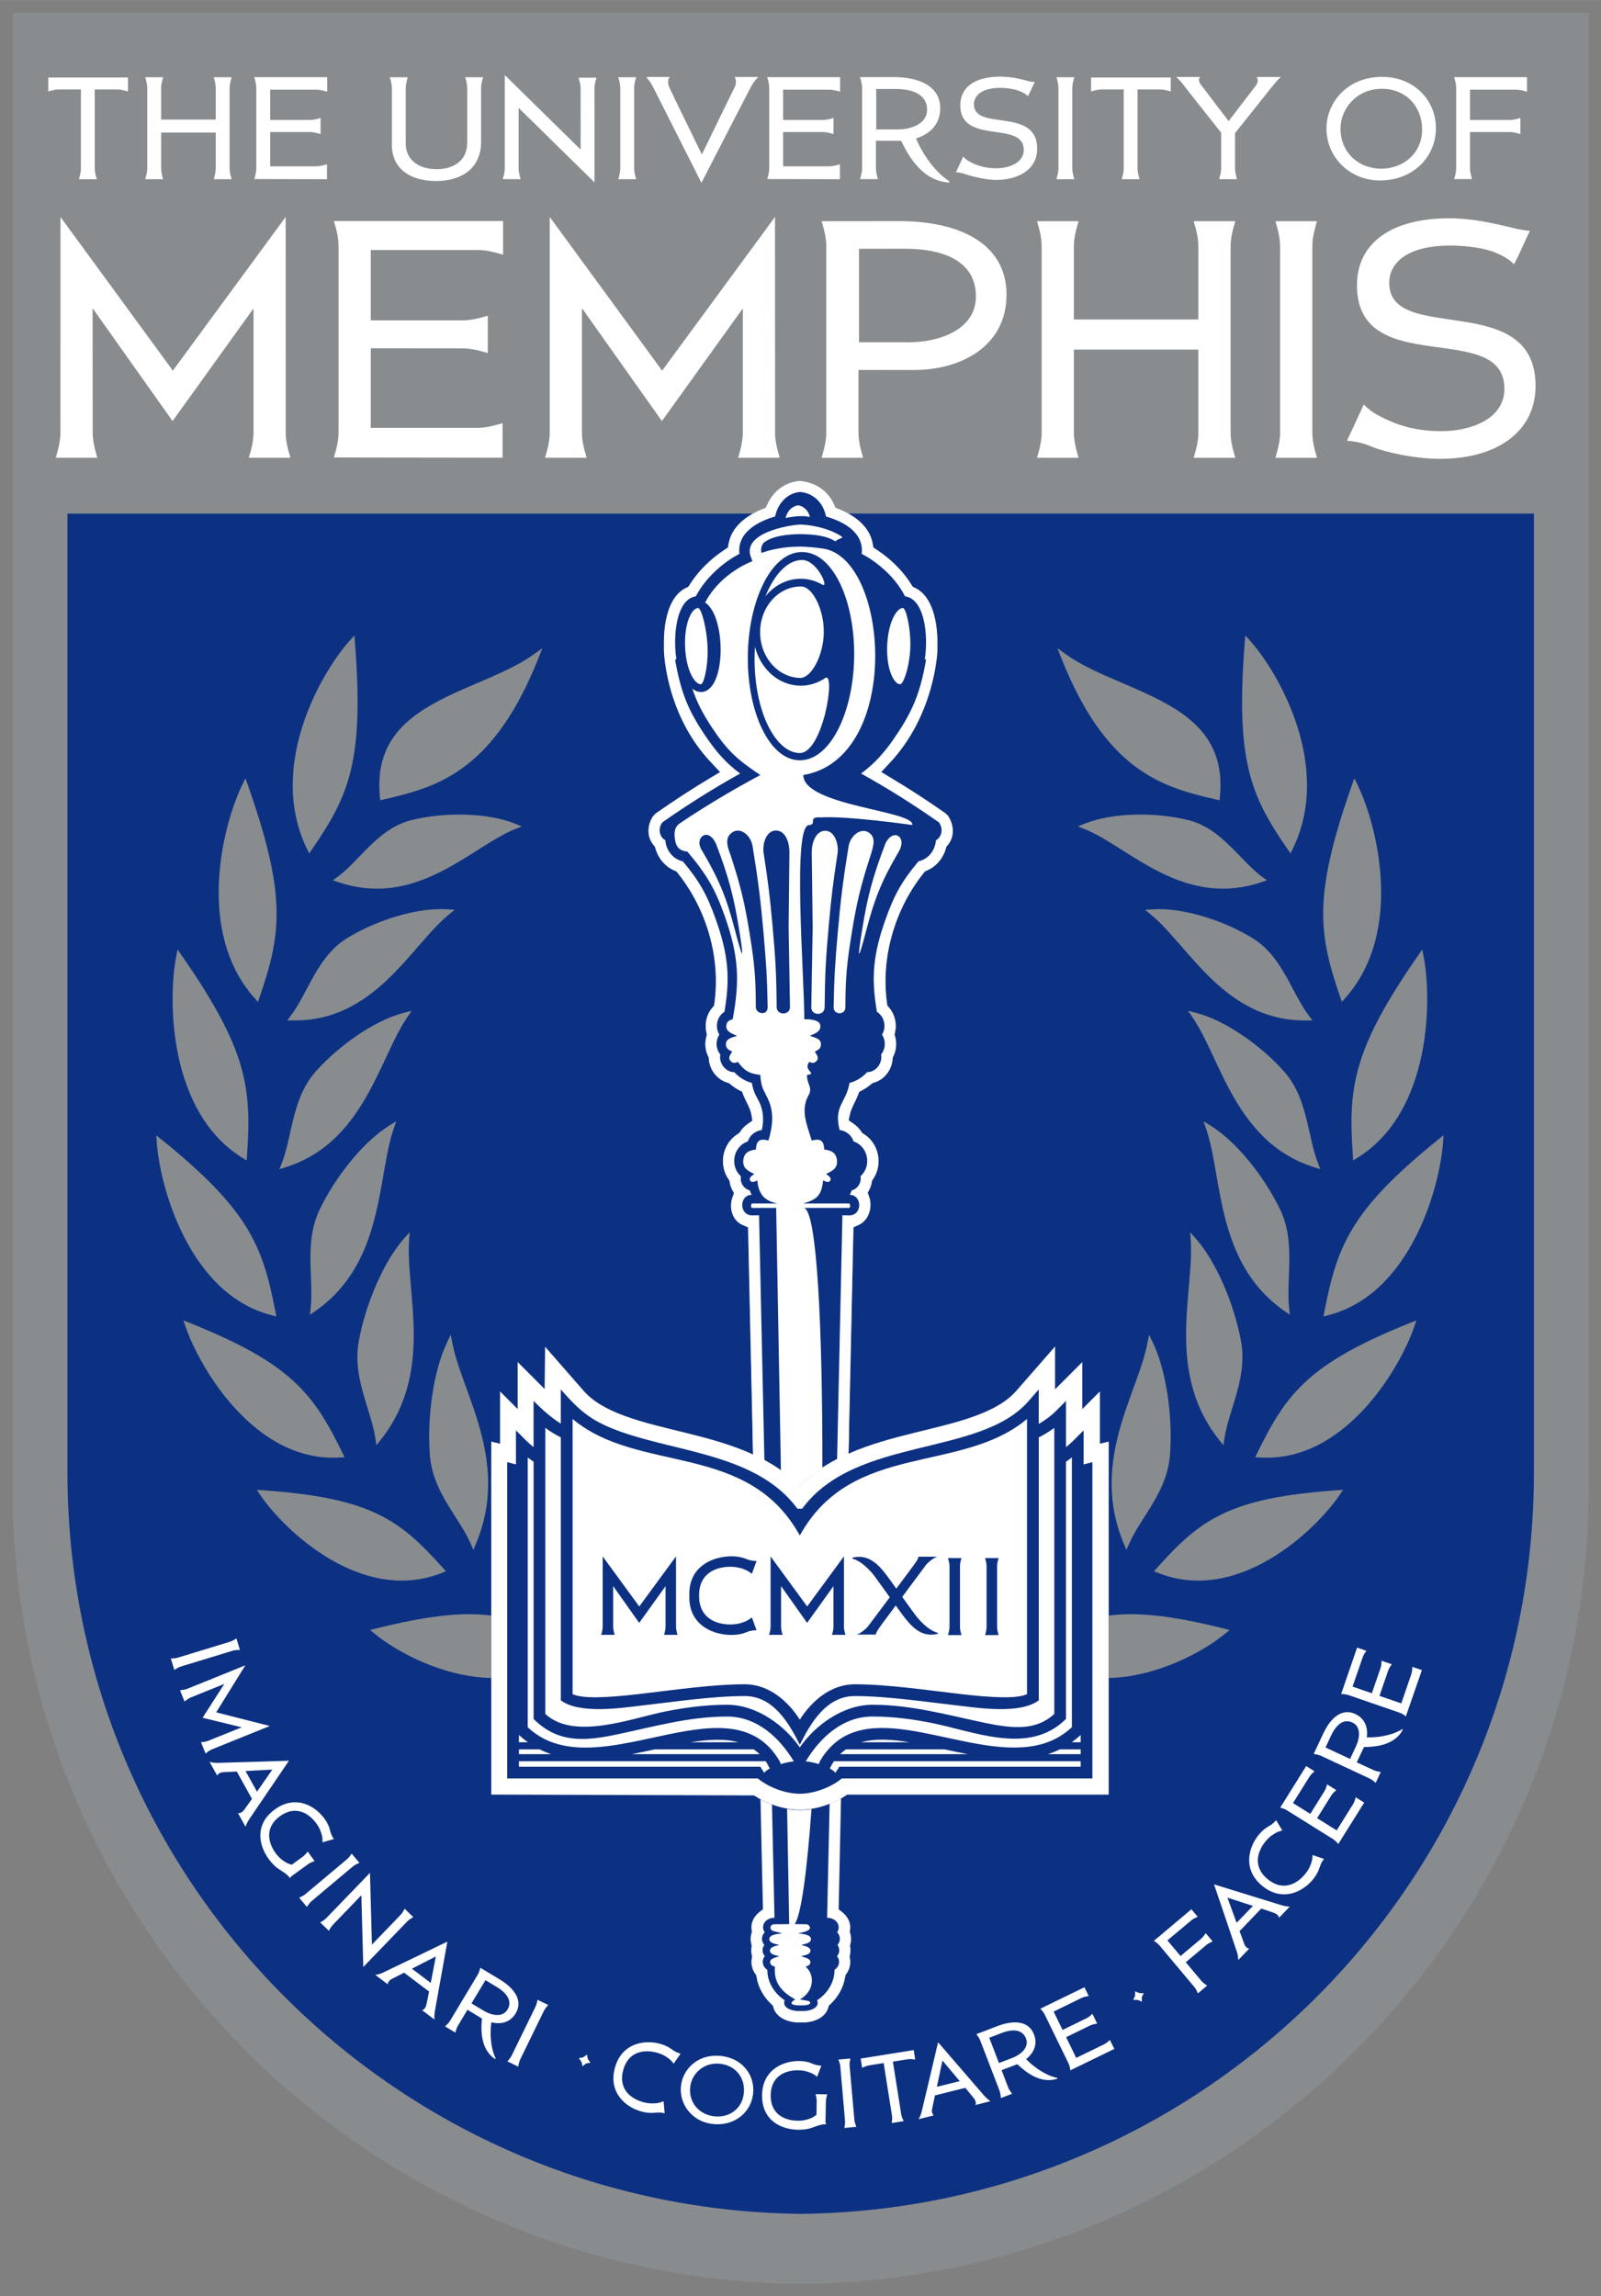
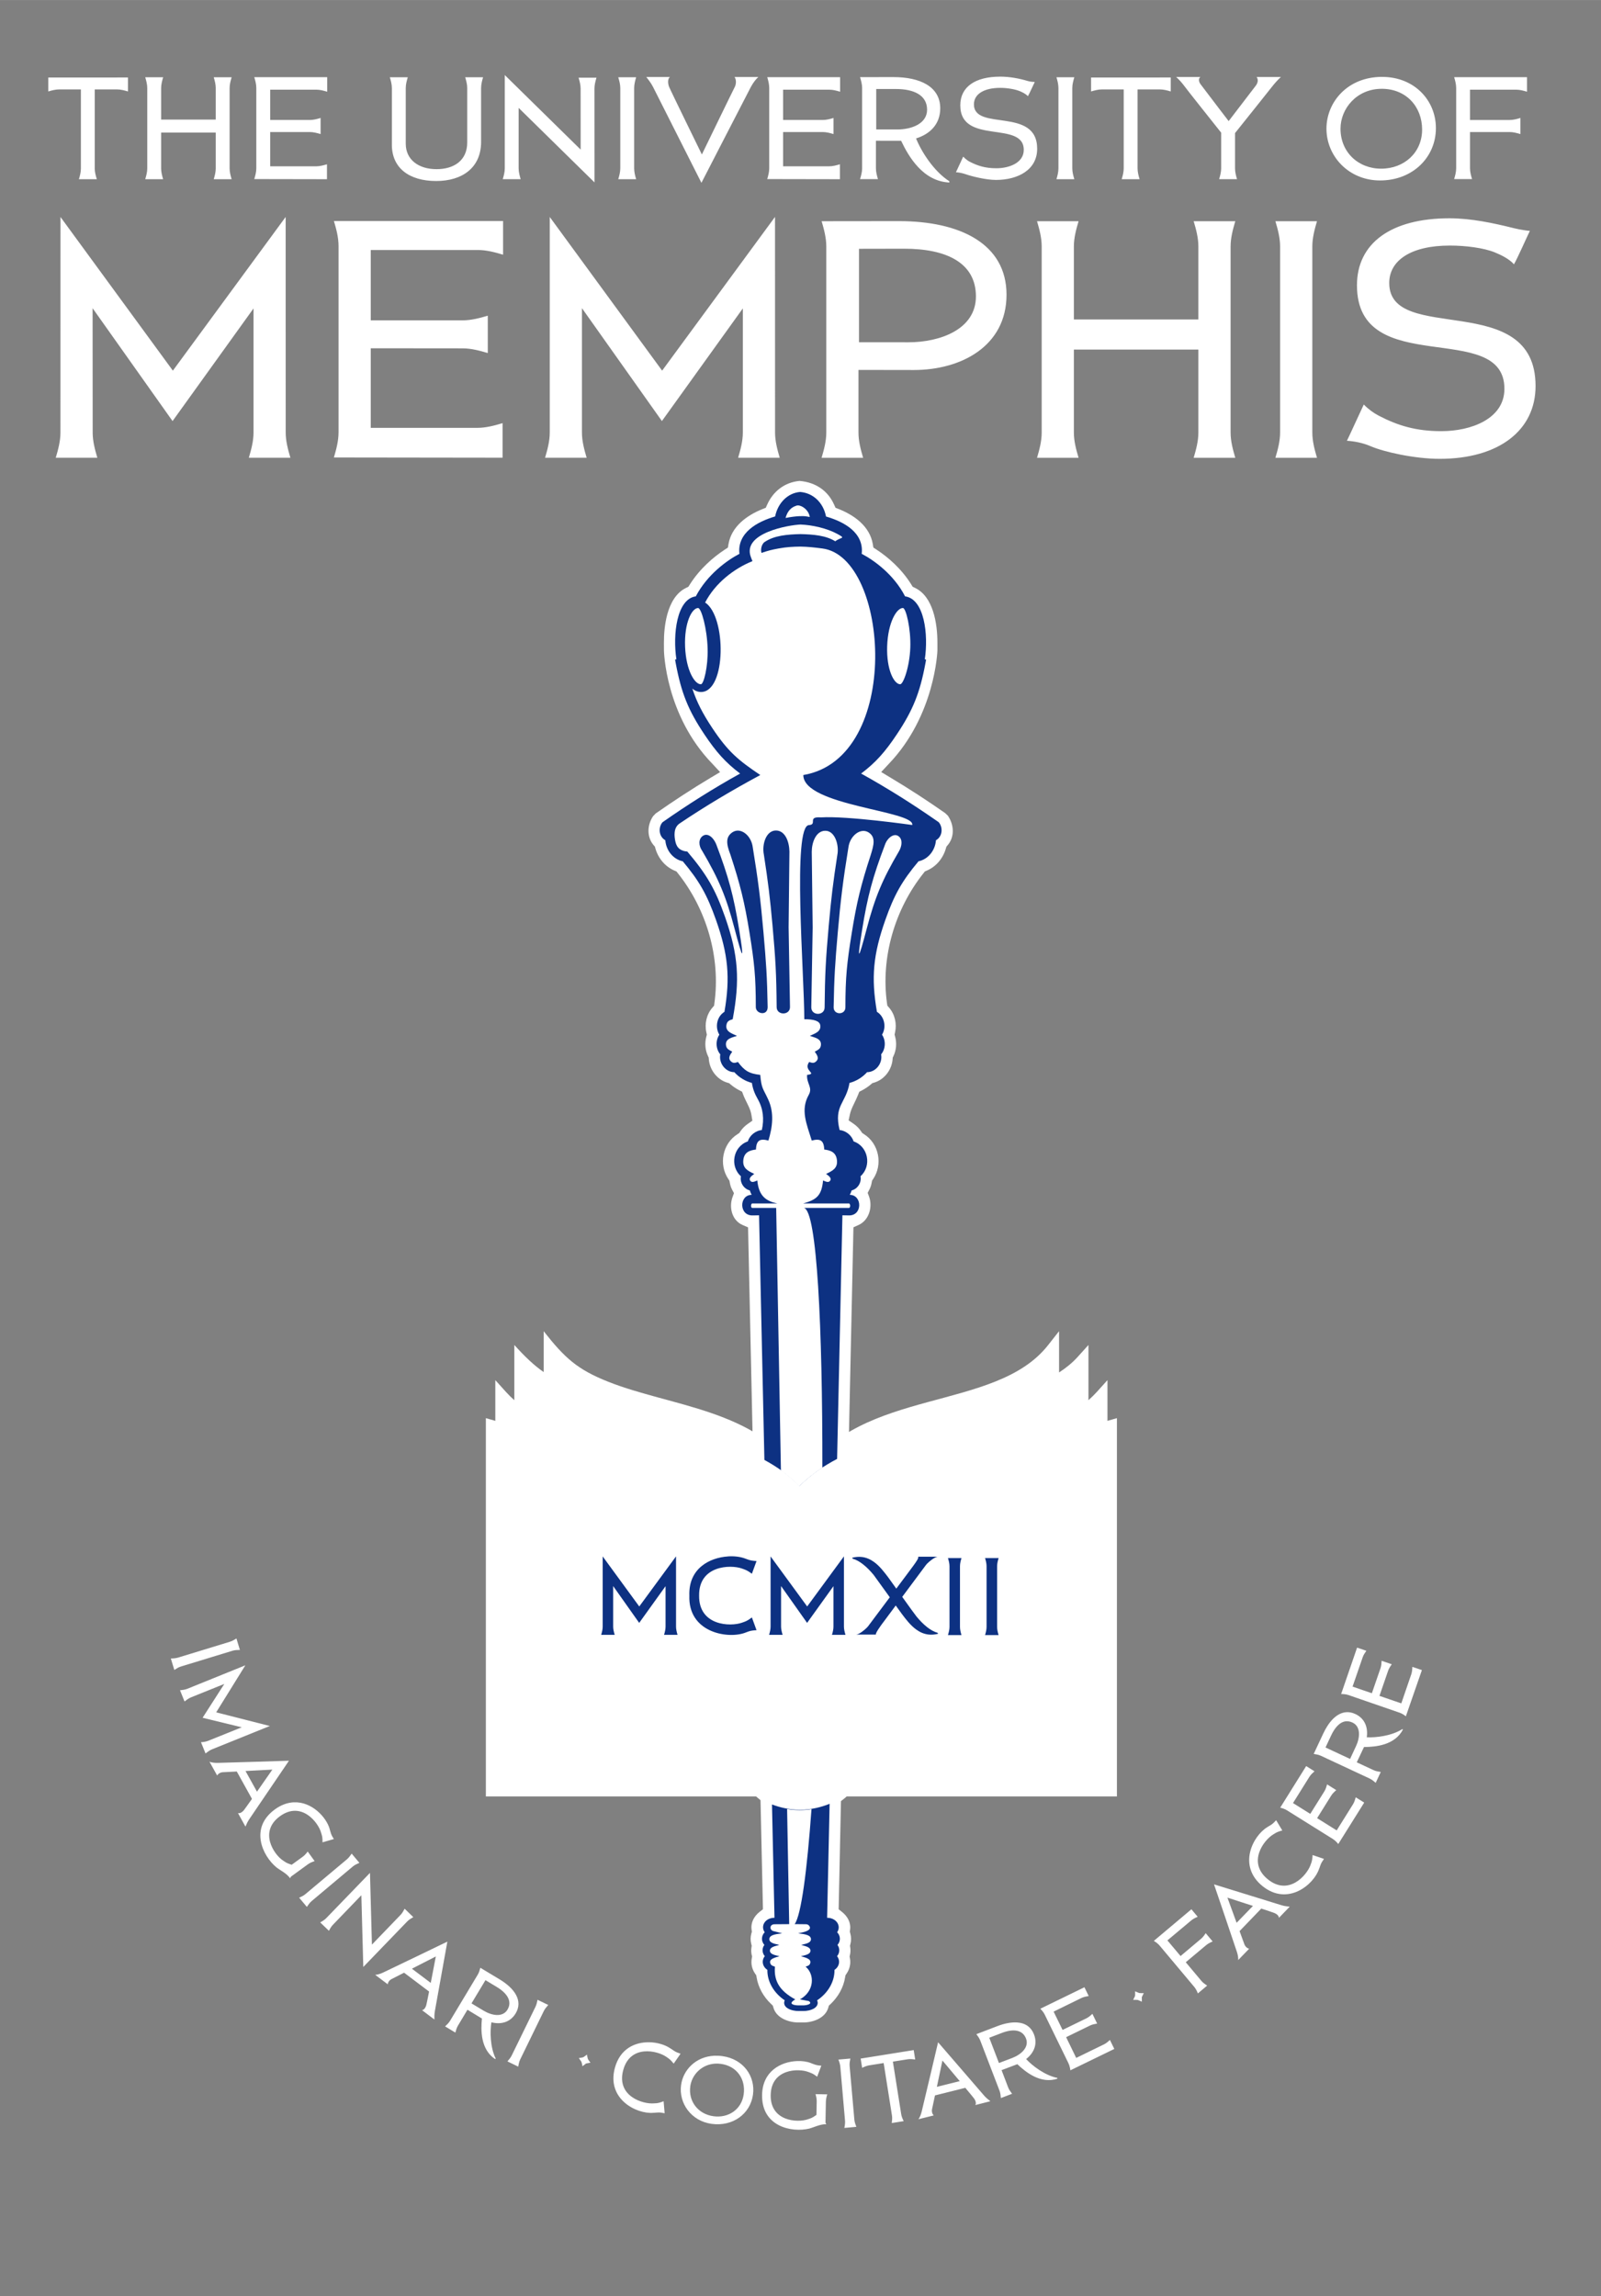
<svg xmlns="http://www.w3.org/2000/svg" xml:space="preserve" height="182.08" width="127" version="1.1" viewBox="0 0 127.001 182.076">
  <rect x="0" y="0" width="127.001" height="182.076" fill="#808080" stroke="none" />
  <g transform="matrix(1.75 0 0 1.75 .018 .241)">
-     <path fill="#888c8f" d="m0.557 0.438v66.838c0 19.798 15.966 35.871 35.729 36.082 19.746-0.212 35.713-16.286 35.713-36.082v-66.838h-71.441z" />
    <path fill="#fff" d="m24.634 62.036v-1.854c0.954 1.211 1.519 1.733 2.933 2.293 2.84 1.123 6.698 1.254 8.632 4.172h0.116 0.116c2.608-3.939 8.67-2.791 11.061-5.826l0.504-0.64v1.87c0.317-0.205 0.603-0.437 0.841-0.701l0.491-0.544v2.502c0.133-0.118 0.256-0.239 0.371-0.365l0.491-0.544v1.845l0.429-0.123v17.142l-12.251 0.001c-0.535 0.493-1.371 0.828-2.052 0.828-0.681 0-1.516-0.335-2.052-0.828l-12.251-0.001v-17.142l0.429 0.123v-1.845l0.491 0.544c0.113 0.126 0.237 0.247 0.371 0.365v-2.502c0.484 0.537 0.891 0.924 1.332 1.229" />
-     <path fill="#0d3182" d="m69.521 23.136v43.446c0 18.434-14.844 33.399-33.229 33.596-18.402-0.199-33.246-15.164-33.246-33.597v-43.446h31.075c-0.539 0.3-0.99 0.741-1.103 1.365l-0.031 0.172-0.146 0.096c-0.515 0.338-1.129 0.863-1.583 1.581l-0.062 0.098-0.105 0.051c-0.449 0.217-0.71 0.685-0.851 1.206-0.117 0.427-0.155 0.895-0.152 1.296l0.001 0.336s0.052 2.934 2.201 5.139l0.345 0.369-0.434 0.26c-0.84 0.502-1.655 1.034-2.489 1.616l-0.116 0.122c-0.27 0.398-0.294 0.938 0.025 1.314l0.058 0.066 0.024 0.084c0.126 0.435 0.43 0.815 0.86 1l0.094 0.041 0.064 0.08c1.299 1.629 1.942 3.81 1.659 5.881l-0.016 0.12-0.079 0.091c-0.265 0.307-0.359 0.733-0.271 1.121l0.022 0.098-0.026 0.098c-0.077 0.29-0.052 0.605 0.077 0.879l0.033 0.068 0.006 0.075c0.039 0.48 0.367 0.916 0.835 1.058l0.083 0.024 0.064 0.055c0.12 0.1 0.251 0.19 0.39 0.263l0.136 0.072 0.055 0.145c0.026 0.07 0.055 0.135 0.085 0.198 0.05 0.107 0.102 0.206 0.15 0.309 0.056 0.12 0.109 0.251 0.134 0.406l0.041 0.253-0.211 0.147c-0.131 0.091-0.245 0.207-0.334 0.341l-0.049 0.072-0.075 0.048c-0.689 0.429-0.868 1.379-0.42 2.04l0.05 0.074 0.015 0.087c0.019 0.11 0.055 0.217 0.106 0.316l0.084 0.16-0.062 0.17c-0.179 0.485-0.02 1.074 0.458 1.276l0.242 0.102 0.225 10.294c-1.001-0.459-2.07-0.736-3.034-0.976-0.968-0.24-1.936-0.458-2.8-0.776-0.821-0.302-1.436-0.661-1.855-1.141l-1.741-1.991-0.02 1.919-1.222-1.224v2.131l-0.799-0.799v2.371l-0.398-0.099v15.996l11.905 0.037c0.1 0.066 0.221 0.139 0.357 0.21 0.41 0.214 1.024 0.449 1.732 0.449 0.709 0 1.321-0.235 1.732-0.449 0.15-0.079 0.282-0.159 0.406-0.244l11.856-0.001v-15.999l-0.399 0.099v-2.371l-0.797 0.799v-2.131l-1.236 1.236v-1.94l-1.748 2c-0.42 0.48-1.034 0.839-1.855 1.141-0.865 0.319-1.833 0.536-2.8 0.776-0.94 0.234-1.976 0.504-2.959 0.939l0.224-10.258 0.235-0.105c0.469-0.211 0.645-0.811 0.471-1.289l-0.061-0.166 0.08-0.158c0.049-0.096 0.084-0.2 0.101-0.306l0.015-0.087 0.05-0.074c0.448-0.661 0.268-1.611-0.42-2.04l-0.075-0.048-0.05-0.072c-0.09-0.136-0.206-0.254-0.341-0.346l-0.225-0.155 0.058-0.268c0.026-0.124 0.074-0.246 0.13-0.369 0.05-0.109 0.106-0.217 0.158-0.329 0.03-0.062 0.058-0.125 0.083-0.189l0.055-0.142 0.135-0.071c0.141-0.074 0.274-0.164 0.394-0.265l0.065-0.055 0.081-0.024c0.468-0.141 0.796-0.578 0.835-1.058l0.006-0.075 0.031-0.068c0.13-0.274 0.156-0.59 0.079-0.879l-0.028-0.098 0.022-0.098c0.087-0.39-0.005-0.814-0.27-1.121l-0.08-0.091-0.016-0.12c-0.285-2.071 0.357-4.251 1.656-5.881l0.064-0.08 0.094-0.041c0.43-0.185 0.734-0.565 0.859-1l0.025-0.084 0.056-0.066c0.315-0.371 0.297-0.907 0.01-1.335l-0.124-0.116c-0.807-0.565-1.625-1.097-2.467-1.601l-0.434-0.26 0.345-0.369c2.105-2.205 2.199-5.139 2.199-5.139l0.001-0.335c0.004-0.921-0.201-2.114-1.014-2.502l-0.107-0.052-0.062-0.1c-0.448-0.718-1.058-1.241-1.571-1.579l-0.147-0.096-0.03-0.172c-0.113-0.624-0.564-1.066-1.103-1.365h31.078z" />
    <path d="m22.871 3.262v4.225c0 0.165-0.044 0.332-0.092 0.492h0.812c-0.048-0.16-0.092-0.327-0.092-0.492v-2.738l3.439 3.377s-0.002-4.12-0.002-4.256c0-0.165 0.044-0.33 0.092-0.49h-0.812c0.048 0.16 0.092 0.325 0.092 0.49 0 0.136 0.002 2.769 0.002 2.769l-3.439-3.377zm22.453 0.072c-1.14 0-1.805 0.473-1.805 1.297 0 1.825 2.877 0.666 2.877 2.022 0 0.586-0.658 0.832-1.24 0.832-0.489 0-0.837-0.102-1.219-0.301-0.087-0.045-0.186-0.125-0.287-0.225-0.075 0.156-0.248 0.542-0.328 0.707 0.144 0.007 0.311 0.043 0.461 0.096 0.239 0.085 0.9 0.252 1.352 0.252 0.997 0 1.869-0.456 1.869-1.412 0-1.915-2.867-0.78-2.867-2.014 0-0.456 0.445-0.746 1.195-0.746 0.31 0 0.659 0.059 0.877 0.146 0.116 0.048 0.286 0.129 0.375 0.232 0.077-0.133 0.246-0.512 0.311-0.645-0.029 0-0.199-0.007-0.314-0.043-0.385-0.117-0.829-0.199-1.256-0.199zm17.318 0.01c-1.581 0-2.525 1.155-2.525 2.346 0 1.251 1.011 2.348 2.43 2.348 1.476 0 2.531-1.047 2.531-2.371 0-1.256-0.973-2.322-2.436-2.322zm-33.357 0.006c0.105 0.13 0.225 0.289 0.309 0.455 0.147 0.291 2.191 4.34 2.191 4.34s2.102-4.082 2.24-4.342c0.096-0.182 0.232-0.361 0.34-0.453h-1.08c0.084 0.111 0.083 0.313 0.01 0.455-0.106 0.203-1.49 3.055-1.49 3.055s-1.432-2.924-1.488-3.07c-0.056-0.145-0.068-0.361 0.04-0.44h-1.07zm24.018 0c0.131 0.109 0.281 0.285 0.391 0.434 0.174 0.234 1.138 1.444 1.65 2.088v1.617c0 0.165-0.044 0.33-0.092 0.49h0.811c-0.048-0.16-0.09-0.325-0.09-0.49v-1.598c0.497-0.621 1.447-1.808 1.672-2.096 0.121-0.155 0.289-0.344 0.408-0.445h-1.102c0.084 0.111 0.061 0.262-0.035 0.389-0.571 0.749-1.232 1.609-1.232 1.609s-0.776-1.01-1.273-1.67c-0.084-0.111-0.108-0.256-0.008-0.328h-1.1zm-12.812 0.004c-0.341 0-1.378 0.002-1.516 0.002 0.048 0.16 0.094 0.325 0.094 0.49v3.644c0 0.165-0.046 0.33-0.094 0.488h0.812c-0.048-0.159-0.092-0.323-0.092-0.488v-1.252s0.652 0.002 1.082 0.002c0.02 0 0.039-0 0.059-0.002 0.339 0.713 0.987 1.838 2.186 1.893 0-0.028 0.004-0.025 0-0.057-0.713-0.456-1.277-1.361-1.508-1.941 0.618-0.19 1.096-0.636 1.096-1.363 0-0.996-0.932-1.416-2.119-1.416zm-28.975 0.002c0.048 0.16 0.092 0.327 0.092 0.492v3.637c0 0.165-0.044 0.33-0.092 0.49 0.136 0 3.295 0.006 3.295 0.006v-0.676c-0.16 0.047-0.325 0.092-0.49 0.092h-2.084v-1.553h1.795c0.165 0 0.33 0.044 0.49 0.092v-0.73c-0.16 0.049-0.325 0.092-0.49 0.092h-1.795v-1.373h2.094c0.165 0 0.33 0.044 0.49 0.092v-0.66h-3.305zm23.252 0c0.048 0.16 0.09 0.327 0.09 0.492v3.637c0 0.165-0.042 0.33-0.09 0.49 0.136 0 3.295 0.006 3.295 0.006v-0.676c-0.16 0.047-0.327 0.092-0.492 0.092h-2.084v-1.553h1.795c0.165 0 0.331 0.044 0.49 0.092v-0.73c-0.159 0.049-0.325 0.092-0.49 0.092h-1.795v-1.373h2.094c0.165 0 0.331 0.044 0.49 0.092v-0.66h-3.303zm31.137 0c0.048 0.16 0.092 0.327 0.092 0.492v3.637c0 0.165-0.044 0.33-0.092 0.49h0.812c-0.049-0.16-0.093-0.325-0.093-0.49v-1.641h1.795c0.165 0 0.33 0.044 0.49 0.092v-0.73c-0.16 0.049-0.325 0.092-0.49 0.092h-1.795v-1.373h2.094c0.165 0 0.33 0.044 0.49 0.092v-0.66h-3.305zm-59.332 0.006c0.048 0.16 0.092 0.325 0.092 0.49v3.639c0 0.165-0.044 0.33-0.092 0.49h0.811c-0.048-0.16-0.09-0.325-0.09-0.49v-1.623h2.475v1.623c0 0.165-0.042 0.33-0.09 0.49h0.811c-0.048-0.16-0.092-0.325-0.092-0.49v-3.639c0-0.165 0.044-0.33 0.092-0.49h-0.811c0.048 0.16 0.09 0.325 0.09 0.49v1.428h-2.475v-1.428c0-0.165 0.044-0.33 0.092-0.49h-0.811-0.002zm11.088 0c0.049 0.16 0.092 0.325 0.092 0.49v2.568c0 1.048 0.778 1.643 2.01 1.643 1.165 0 2.035-0.589 2.035-1.777v-2.434c0-0.165 0.042-0.33 0.09-0.49h-0.811c0.048 0.16 0.092 0.325 0.092 0.49v2.463c0 0.831-0.616 1.211-1.389 1.211-0.826 0-1.398-0.435-1.398-1.156v-2.518c0-0.165 0.044-0.33 0.092-0.49h-0.812zm10.354 0c0.048 0.16 0.092 0.325 0.092 0.49v3.637c0 0.165-0.044 0.332-0.092 0.492h0.811c-0.048-0.16-0.09-0.327-0.09-0.492v-3.637c0-0.165 0.042-0.33 0.09-0.49h-0.811zm19.863 0c0.048 0.16 0.09 0.325 0.09 0.49v3.637c0 0.165-0.042 0.332-0.09 0.492h0.811c-0.049-0.16-0.093-0.327-0.093-0.492v-3.637c0-0.165 0.044-0.33 0.092-0.49h-0.811zm-42.086 0.01-3.613 0.002v0.631c0.16-0.048 0.325-0.092 0.49-0.092h0.988v3.578c0 0.165-0.042 0.331-0.09 0.49h0.812c-0.05-0.159-0.095-0.325-0.095-0.49v-3.578h1.014c0.165 0 0.332 0.044 0.492 0.092v-0.633zm47.268 0-3.613 0.002v0.631c0.16-0.048 0.325-0.092 0.49-0.092h0.99v3.578c0 0.165-0.044 0.331-0.092 0.49h0.812c-0.049-0.159-0.092-0.325-0.092-0.49v-3.578h1.014c0.165 0 0.33 0.044 0.49 0.092v-0.633zm9.559 0.512c1.117 0 1.834 0.816 1.834 1.848 0 1.045-0.813 1.772-1.855 1.772-1.044 0-1.844-0.752-1.844-1.81 0-0.919 0.743-1.809 1.865-1.809zm-22.91 0.01h0.889c0.811 0 1.416 0.275 1.416 0.938 0 0.644-0.721 0.895-1.342 0.895h-0.963v-1.832zm-4.588 5.795l-5.117 6.967-5.094-6.963v9.771c0 0.383-0.102 0.767-0.213 1.139h1.885c-0.11-0.371-0.213-0.756-0.213-1.139v-5.639l3.625 5.115 3.668-5.104v5.627c0 0.383-0.102 0.767-0.213 1.139h1.885c-0.11-0.371-0.211-0.756-0.211-1.139 0-0.318-0.002-9.775-0.002-9.775zm-22.182 0.002-5.113 6.965-5.094-6.963s-0.002 9.454-0.002 9.771c0 0.383-0.102 0.767-0.213 1.139h1.885c-0.11-0.371-0.211-0.756-0.211-1.138 0-0.318-0.004-5.639-0.004-5.639l3.625 5.115 3.67-5.104v5.627c0 0.383-0.102 0.767-0.213 1.139h1.885c-0.111-0.371-0.213-0.756-0.213-1.139 0-0.317-0.002-9.77-0.002-9.773zm52.754 0.061c-2.645 0-4.193 1.126-4.193 3.037 0 4.295 6.684 1.509 6.684 4.691 0 1.36-1.51 1.918-2.861 1.918-1.136 0-1.965-0.246-2.85-0.709-0.203-0.106-0.432-0.264-0.664-0.498-0.175 0.364-0.577 1.26-0.764 1.643 0.336 0.019 0.729 0.097 1.07 0.244 0.604 0.261 1.991 0.574 3.139 0.574 2.666 0 4.342-1.284 4.342-3.299 0-4.406-6.633-1.848-6.633-4.668 0-1.012 0.965-1.697 2.75-1.697 0.714 0 1.538 0.106 2.035 0.309 0.269 0.109 0.662 0.299 0.869 0.541 0.176-0.309 0.571-1.208 0.721-1.516-0.065 0-0.423-0.046-0.73-0.123-0.907-0.226-1.926-0.447-2.915-0.447zm-50.568 0.121c0.111 0.369 0.211 0.754 0.211 1.137v8.44c0 0.383-0.1 0.769-0.211 1.141 0.316 0 7.646 0.01 7.646 0.01v-1.566c-0.371 0.111-0.756 0.213-1.139 0.213h-4.836v-3.606s3.847 0.004 4.164 0.004c0.383 0 0.769 0.102 1.141 0.213v-1.693c-0.371 0.11-0.758 0.211-1.141 0.211h-4.164v-3.188h4.857c0.384 0 0.769 0.102 1.141 0.213v-1.527h-7.67zm25.621 0.008c-0.795 0-3.196 0.004-3.512 0.004 0.109 0.37 0.211 0.756 0.211 1.139v8.441c0 0.384-0.103 0.769-0.213 1.139h1.883c-0.11-0.37-0.211-0.755-0.211-1.139v-2.842s1.513 0.004 2.512 0.004c2.151 0 4.199-1.087 4.199-3.412 0-2.311-2.112-3.333-4.867-3.334h-0.002zm6.252 0.004c0.11 0.371 0.211 0.756 0.211 1.139v8.441c0 0.383-0.101 0.767-0.211 1.139h1.883c-0.111-0.371-0.213-0.756-0.213-1.139v-3.764h5.643v3.764c0 0.383-0.102 0.767-0.213 1.139h1.887c-0.111-0.371-0.213-0.756-0.213-1.139v-8.441c0-0.383 0.102-0.767 0.213-1.139h-1.887c0.111 0.371 0.213 0.756 0.213 1.139v3.312h-5.643v-3.312c0-0.383 0.102-0.767 0.213-1.139h-1.883zm10.805 0c0.111 0.371 0.213 0.756 0.213 1.139v8.441c0 0.383-0.102 0.767-0.213 1.139h1.885c-0.11-0.371-0.211-0.756-0.211-1.139v-8.441c0-0.383 0.101-0.767 0.211-1.139h-1.885zm-16.815 1.246c1.883 0 3.24 0.625 3.24 2.162 0 1.492-1.623 2.078-3.064 2.078-0.603 0-2.236-0.002-2.236-0.002v-4.234s1.443-0.004 2.061-0.004zm-4.766 10.523c-0.672 0.066-1.186 0.474-1.453 1.066l-0.066 0.148-0.154 0.062c-0.713 0.287-1.392 0.786-1.534 1.571l-0.029 0.172-0.148 0.096c-0.515 0.339-1.127 0.863-1.582 1.582l-0.062 0.098-0.105 0.051c-0.449 0.217-0.71 0.684-0.852 1.205-0.116 0.428-0.154 0.896-0.152 1.297l0.002 0.336s0.052 2.934 2.201 5.139l0.344 0.371-0.434 0.258c-0.84 0.502-1.655 1.035-2.488 1.617l-0.115 0.121c-0.27 0.398-0.295 0.938 0.023 1.315l0.059 0.066 0.023 0.086c0.126 0.434 0.429 0.813 0.859 0.998l0.094 0.041 0.064 0.08c1.299 1.629 1.942 3.81 1.658 5.881l-0.016 0.121-0.078 0.09c-0.265 0.307-0.36 0.732-0.271 1.121l0.021 0.1-0.025 0.096c-0.077 0.29-0.052 0.605 0.078 0.879l0.031 0.068 0.006 0.074c0.039 0.48 0.37 0.917 0.836 1.059l0.082 0.023 0.064 0.055c0.119 0.1 0.25 0.189 0.389 0.262l0.137 0.072 0.055 0.146c0.026 0.07 0.056 0.135 0.086 0.197 0.05 0.107 0.103 0.206 0.15 0.309 0.056 0.12 0.108 0.251 0.133 0.406l0.041 0.254-0.209 0.146c-0.133 0.091-0.247 0.206-0.336 0.34l-0.049 0.072-0.074 0.049c-0.689 0.429-0.867 1.378-0.42 2.039l0.049 0.074 0.016 0.088c0.019 0.11 0.054 0.218 0.105 0.316l0.084 0.16-0.062 0.17c-0.179 0.485-0.019 1.073 0.459 1.275l0.242 0.104 0.225 10.293c0.767 0.351 1.494 0.808 2.106 1.435 0.65-0.65 1.42-1.116 2.223-1.473l0.223-10.258 0.234-0.105c0.469-0.211 0.646-0.812 0.473-1.289l-0.062-0.166 0.08-0.156c0.049-0.096 0.084-0.2 0.102-0.307l0.016-0.088 0.049-0.074c0.449-0.661 0.269-1.61-0.42-2.039l-0.074-0.049-0.049-0.072c-0.091-0.136-0.207-0.253-0.342-0.346l-0.225-0.154 0.057-0.268c0.026-0.124 0.075-0.247 0.131-0.369 0.05-0.11 0.105-0.217 0.156-0.328 0.03-0.062 0.057-0.126 0.082-0.189l0.057-0.143 0.135-0.07c0.141-0.074 0.273-0.164 0.393-0.266l0.066-0.055 0.08-0.023c0.468-0.141 0.797-0.579 0.836-1.059l0.006-0.074 0.033-0.068c0.129-0.274 0.155-0.589 0.076-0.879l-0.025-0.098 0.021-0.098c0.087-0.389-0.006-0.814-0.271-1.121l-0.078-0.09-0.018-0.121c-0.285-2.071 0.358-4.251 1.656-5.881l0.064-0.08 0.094-0.041c0.43-0.185 0.732-0.565 0.857-1l0.025-0.084 0.057-0.066c0.315-0.371 0.297-0.906 0.01-1.334l-0.123-0.117c-0.807-0.565-1.626-1.098-2.469-1.602l-0.432-0.26 0.344-0.369c2.11-2.203 2.204-5.137 2.204-5.137v-0.334c0.004-0.921-0.201-2.114-1.014-2.504l-0.107-0.051-0.062-0.102c-0.448-0.718-1.057-1.241-1.571-1.578l-0.148-0.096-0.029-0.172c-0.141-0.785-0.818-1.285-1.533-1.57l-0.154-0.061-0.068-0.15c-0.272-0.605-0.809-1.002-1.562-1.067zm-25.515 52.45c-0.095 0.061-0.192 0.119-0.301 0.152-0.089 0.026-2.251 0.687-2.34 0.715-0.107 0.033-0.22 0.039-0.332 0.041 0.025 0.085 0.131 0.43 0.158 0.52 0.095-0.061 0.191-0.124 0.299-0.156 0.089-0.028 2.25-0.687 2.34-0.715 0.107-0.033 0.22-0.035 0.334-0.037-0.028-0.089-0.133-0.435-0.158-0.52zm50.799 0.416s-0.693 2.013-0.723 2.102c0.114 0.001 0.226 0.011 0.332 0.047 0.087 0.031 2.227 0.768 2.311 0.797 0.107 0.036 0.204 0.098 0.291 0.166 0.03-0.089 0.727-2.094 0.727-2.094-0.089-0.03-0.344-0.117-0.432-0.146-0.005 0.109-0.013 0.224-0.047 0.328-0.03 0.087-0.455 1.326-0.455 1.326s-0.901-0.31-0.99-0.34c0 0 0.363-1.054 0.393-1.139 0.036-0.106 0.102-0.204 0.166-0.293-0.085-0.03-0.373-0.128-0.461-0.158-0.005 0.11-0.013 0.226-0.049 0.332-0.03 0.085-0.393 1.139-0.393 1.139-0.089-0.03-0.786-0.27-0.875-0.301 0 0 0.429-1.246 0.459-1.33 0.036-0.107 0.101-0.2 0.166-0.293-0.089-0.03-0.332-0.113-0.42-0.143zm-50.393 0.801s-2.547 1.03-2.633 1.065c-0.101 0.041-0.218 0.055-0.33 0.066 0.035 0.086 0.17 0.422 0.205 0.508 0.089-0.069 0.182-0.14 0.283-0.182 0.086-0.034 1.52-0.613 1.52-0.613l-0.984 1.533 1.775 0.432s-1.431 0.576-1.518 0.611c-0.101 0.041-0.216 0.058-0.33 0.066 0.035 0.086 0.171 0.425 0.205 0.508 0.09-0.069 0.184-0.14 0.285-0.182 0.086-0.035 2.631-1.062 2.631-1.062l-2.432-0.619 1.322-2.131zm49.879 2.127c-0.417 0.041-0.771 0.43-1.023 0.971-0.096 0.207-0.39 0.834-0.43 0.918 0.113 0.018 0.224 0.036 0.326 0.084 0.081 0.037 2.13 0.994 2.211 1.031 0.101 0.048 0.188 0.121 0.273 0.195 0.04-0.084 0.193-0.411 0.23-0.492-0.111-0.018-0.225-0.036-0.326-0.084-0.081-0.039-0.677-0.315-0.762-0.354 0 0 0.19-0.397 0.312-0.658 0.005-0.01 0.011-0.024 0.016-0.035 0.525-0.004 1.394-0.078 1.766-0.793-0.018-0.007-0.014-0.011-0.033-0.016-0.48 0.304-1.19 0.39-1.607 0.367 0.061-0.426-0.074-0.847-0.518-1.053-0.151-0.071-0.297-0.096-0.436-0.082zm0.014 0.41c0.092-0.009 0.19 0.01 0.291 0.057 0.39 0.182 0.338 0.69 0.162 1.066-0.074 0.158-0.271 0.583-0.271 0.583l-1.113-0.52s0.176-0.377 0.252-0.539c0.172-0.369 0.403-0.624 0.68-0.648zm-47.92 1.787s-3.034 0.096-3.228 0.098c-0.135 0.004-0.281-0.017-0.371-0.051l0.348 0.625c0.037-0.084 0.154-0.149 0.264-0.152 0.046-0.004 0.3-0.015 0.625-0.031l0.688 1.24c-0.194 0.276-0.35 0.491-0.371 0.518-0.066 0.08-0.188 0.159-0.266 0.121l0.342 0.617c0.041-0.102 0.096-0.22 0.166-0.326l1.805-2.658zm46.113 0.242s-1.129 1.806-1.178 1.885c0.111 0.028 0.217 0.063 0.312 0.123 0.08 0.049 1.997 1.247 2.072 1.295 0.096 0.059 0.178 0.144 0.248 0.229 0.049-0.079 1.176-1.877 1.176-1.877-0.079-0.049-0.306-0.19-0.385-0.24-0.029 0.106-0.062 0.216-0.119 0.309-0.05 0.079-0.744 1.191-0.744 1.191s-0.807-0.506-0.887-0.555c0 0 0.591-0.946 0.639-1.022 0.06-0.096 0.146-0.176 0.229-0.248-0.076-0.048-0.337-0.21-0.416-0.26-0.03 0.106-0.063 0.218-0.123 0.314-0.048 0.075-0.639 1.022-0.639 1.022-0.079-0.05-0.704-0.44-0.783-0.49 0 0 0.7-1.118 0.746-1.193 0.06-0.096 0.144-0.17 0.229-0.246-0.08-0.049-0.298-0.186-0.377-0.236zm-46.863 0.16s-0.355 0.512-0.697 1l-0.52-0.936 1.217-0.064zm25.771 1.31c-0.041 0.022-0.082 0.047-0.127 0.07-0.411 0.214-1.024 0.449-1.732 0.449-0.709 0-1.323-0.235-1.734-0.449l-0.051-0.027 0.111 4.975-0.16 0.125c-0.25 0.199-0.4 0.49-0.354 0.807l0.012 0.086-0.023 0.082c-0.044 0.155-0.044 0.318-0.004 0.473l0.02 0.08-0.012 0.082c-0.016 0.109-0.013 0.221 0.01 0.328l0.02 0.08-0.016 0.082c-0.044 0.24 0.01 0.488 0.15 0.691l0.053 0.076 0.016 0.09c0.074 0.46 0.311 0.882 0.658 1.211l0.078 0.074 0.031 0.105c0.138 0.461 0.695 0.662 1.143 0.658h0.188c0.449 0.006 1.01-0.193 1.148-0.658l0.031-0.105 0.08-0.074c0.346-0.33 0.583-0.751 0.656-1.211l0.016-0.09 0.051-0.076c0.14-0.204 0.197-0.451 0.152-0.691l-0.016-0.082 0.018-0.08c0.024-0.107 0.028-0.219 0.012-0.328l-0.012-0.082 0.02-0.08c0.04-0.156 0.038-0.32-0.006-0.475l-0.021-0.082 0.01-0.086c0.046-0.316-0.109-0.606-0.361-0.805l-0.156-0.125 0.107-5.018zm-24.803 0.172c-0.271 0.013-0.56 0.108-0.852 0.32-1.163 0.845-0.562 2.109 0.07 2.629 0.141 0.114 0.476 0.277 0.617 0.492 0.018-0.022 0.021-0.058 0.053-0.082 0.258-0.186 0.76-0.553 0.76-0.553 0.087-0.064 0.195-0.106 0.299-0.143l-0.312-0.432c-0.066 0.086-0.141 0.175-0.229 0.238l-0.498 0.361c-0.105-0.034-0.213-0.07-0.301-0.131l-0.096-0.064c-0.409-0.271-1.1-1.303-0.135-2.004 0.967-0.703 1.734 0.273 1.865 0.744l0.033 0.111c0.031 0.102 0.033 0.217 0.031 0.328l0.516-0.15c-0.061-0.09-0.117-0.187-0.146-0.295l-0.033-0.113-0.012-0.049c-0.152-0.536-0.813-1.244-1.626-1.207l-0.002-0.002zm44.533 0.811c-0.077 0.083-0.156 0.168-0.25 0.223l-0.105 0.062-0.045 0.029c-0.65 0.389-1.359 1.747-0.221 2.67 1.139 0.921 2.32-0.055 2.564-0.771l0.02-0.049 0.041-0.117c0.033-0.104 0.099-0.2 0.164-0.293l-0.516-0.176c-0.005 0.11-0.015 0.226-0.051 0.332l-0.039 0.109c-0.163 0.474-0.993 1.425-1.938 0.66-0.945-0.765-0.187-1.776 0.242-2.033l0.098-0.061c0.096-0.058 0.209-0.092 0.316-0.119l-0.281-0.467zm-41.906 1.514c-0.064 0.094-0.129 0.185-0.215 0.258-0.071 0.06-1.804 1.514-1.875 1.572-0.086 0.074-0.189 0.122-0.291 0.168 0.058 0.068 0.291 0.345 0.35 0.416 0.064-0.094 0.127-0.187 0.213-0.26 0.071-0.06 1.804-1.514 1.875-1.574 0.086-0.072 0.19-0.116 0.293-0.162-0.06-0.072-0.293-0.349-0.35-0.418zm0.83 0.873s-1.917 1.984-1.982 2.051c-0.075 0.079-0.176 0.139-0.273 0.195 0.064 0.061 0.328 0.315 0.395 0.379 0.05-0.102 0.109-0.202 0.186-0.279 0.065-0.068 1.283-1.332 1.283-1.332l0.088 3.25s1.929-1.999 1.994-2.066c0.075-0.077 0.176-0.137 0.273-0.193-0.068-0.065-0.326-0.316-0.393-0.381-0.054 0.1-0.111 0.204-0.186 0.281-0.065 0.068-1.297 1.346-1.297 1.346l-0.088-3.25zm38.26 0.52s0.98 2.874 1.037 3.061c0.044 0.129 0.066 0.273 0.059 0.369l0.498-0.514c-0.091-0.013-0.186-0.105-0.221-0.209-0.018-0.043-0.105-0.283-0.215-0.588l0.984-1.022c0.321 0.104 0.574 0.191 0.604 0.205 0.098 0.039 0.206 0.134 0.193 0.219l0.492-0.51c-0.11-0.009-0.24-0.026-0.361-0.062l-3.07-0.949zm0.605 0.6s0.594 0.191 1.16 0.377l-0.741 0.765-0.418-1.144zm-1.63 0.529s-1.632 1.372-1.703 1.432c0.096 0.061 0.187 0.125 0.26 0.211 0.06 0.071 1.512 1.804 1.572 1.875 0.072 0.086 0.122 0.189 0.164 0.295l0.42-0.354c-0.094-0.064-0.187-0.125-0.26-0.213-0.06-0.071-0.651-0.777-0.709-0.846 0 0 0.855-0.715 0.926-0.775 0.086-0.072 0.188-0.122 0.293-0.166-0.059-0.071-0.256-0.306-0.316-0.377-0.061 0.096-0.129 0.187-0.215 0.26-0.071 0.06-0.924 0.777-0.924 0.777-0.058-0.068-0.536-0.636-0.596-0.709 0 0 1.011-0.846 1.082-0.906 0.083-0.07 0.187-0.119 0.291-0.164-0.06-0.072-0.225-0.269-0.285-0.34zm-33.729 1.467s-2.733 1.32-2.91 1.4c-0.122 0.06-0.263 0.099-0.359 0.104l0.57 0.43c0.001-0.091 0.081-0.196 0.18-0.242 0.041-0.022 0.267-0.139 0.559-0.285l1.133 0.854c-0.064 0.331-0.119 0.591-0.129 0.623-0.028 0.1-0.107 0.22-0.193 0.219l0.564 0.426c-0.004-0.11-0.004-0.242 0.018-0.367l0.568-3.16zm-0.521 0.672s-0.116 0.612-0.23 1.197l-0.854-0.643 1.084-0.555zm2.018 0.512c-0.03 0.109-0.06 0.218-0.119 0.314-0.045 0.076-1.21 2.015-1.256 2.092-0.058 0.096-0.14 0.172-0.223 0.25 0.08 0.048 0.389 0.235 0.465 0.281 0.03-0.11 0.06-0.22 0.119-0.316 0.046-0.076 0.382-0.639 0.43-0.719 0 0 0.375 0.229 0.621 0.377 0.01 0.006 0.025 0.015 0.035 0.02-0.051 0.522-0.07 1.397 0.602 1.842 0.01-0.018 0.013-0.014 0.02-0.033-0.251-0.509-0.261-1.223-0.193-1.637 0.417 0.106 0.847 0.014 1.1-0.404 0.344-0.574-0.05-1.135-0.732-1.545-0.196-0.119-0.787-0.474-0.867-0.521zm0.232 0.561s0.357 0.215 0.51 0.307c0.466 0.28 0.718 0.646 0.488 1.029-0.223 0.369-0.722 0.263-1.078 0.049-0.15-0.09-0.553-0.332-0.553-0.332l0.633-1.053zm27.15 0.318v0.004s-1.914 0.931-1.998 0.973c0.08 0.083 0.151 0.168 0.201 0.27 0.041 0.084 1.034 2.117 1.072 2.197 0.049 0.101 0.074 0.214 0.088 0.324 0.084-0.041 1.992-0.969 1.992-0.969-0.041-0.084-0.158-0.324-0.199-0.408-0.08 0.075-0.167 0.15-0.266 0.199-0.084 0.04-1.262 0.615-1.262 0.615s-0.416-0.856-0.457-0.939c0 0 1.002-0.489 1.082-0.527 0.102-0.05 0.217-0.071 0.324-0.09-0.04-0.08-0.174-0.356-0.215-0.441-0.08 0.075-0.17 0.154-0.27 0.203-0.081 0.039-1.082 0.527-1.082 0.527-0.04-0.084-0.365-0.748-0.406-0.83 0 0 1.184-0.579 1.264-0.619 0.101-0.049 0.214-0.068 0.326-0.088l-0.195-0.4zm2.297 0.186c0.004 0.062 0.001 0.142 0 0.203-0.022 0.066-0.054 0.111-0.08 0.17l-0.006 0.014 0.006 0.002c0.062-0.004 0.137-0.001 0.201 0.004 0.064 0.02 0.186 0.08 0.186 0.08-0.001-0.031 0.001-0.064 0-0.102l-0.004-0.1 0.035-0.074c0.013-0.022 0.024-0.047 0.035-0.072l0.02-0.045-0.004 0.004c-0.062 0.004-0.144-0-0.201-0.004-0.065-0.022-0.188-0.08-0.188-0.08zm-27.088 0.385c-0.02 0.111-0.045 0.22-0.094 0.322-0.041 0.084-1.033 2.115-1.074 2.199-0.049 0.1-0.12 0.186-0.195 0.271 0.08 0.039 0.405 0.198 0.488 0.238 0.02-0.111 0.041-0.223 0.09-0.324 0.041-0.084 1.032-2.115 1.072-2.199 0.05-0.101 0.125-0.186 0.201-0.271-0.084-0.04-0.408-0.198-0.488-0.236zm21.861 1.043c-0.294-0.051-0.652 0.011-1.023 0.154-0.214 0.081-0.858 0.329-0.945 0.361 0.069 0.091 0.136 0.182 0.176 0.287 0.033 0.084 0.843 2.195 0.875 2.277 0.04 0.106 0.051 0.22 0.061 0.332 0.087-0.034 0.424-0.163 0.508-0.195-0.068-0.09-0.138-0.182-0.178-0.287-0.033-0.084-0.266-0.696-0.299-0.783 0 0 0.41-0.153 0.678-0.256 0.011-0.004 0.027-0.01 0.037-0.014 0.38 0.361 1.058 0.911 1.82 0.656-0.006-0.019-0.003-0.019-0.014-0.035-0.556-0.115-1.125-0.546-1.408-0.854 0.339-0.264 0.534-0.658 0.357-1.115-0.119-0.312-0.35-0.478-0.645-0.529zm-0.143 0.359c0.194 0.034 0.346 0.147 0.426 0.355 0.154 0.403-0.236 0.73-0.623 0.879-0.164 0.062-0.604 0.23-0.604 0.23l-0.439-1.145s0.388-0.149 0.555-0.213c0.254-0.098 0.491-0.142 0.686-0.107zm-16.656 0.521v0.002c-0.633-0.01-1.32 0.284-1.557 1.168-0.379 1.414 0.994 2.097 1.748 2.029l0.053-0.002 0.125-0.01c0.107-0.011 0.222 0.01 0.332 0.031l-0.047-0.543c-0.104 0.041-0.215 0.08-0.326 0.09l-0.115 0.006c-0.499 0.044-1.706-0.327-1.391-1.502 0.315-1.175 1.547-0.892 1.957-0.605l0.094 0.066c0.091 0.064 0.168 0.154 0.238 0.24l0.312-0.449c-0.106-0.036-0.217-0.073-0.305-0.137l-0.102-0.07-0.045-0.027c-0.23-0.162-0.591-0.28-0.971-0.286zm13.096 0.002s-0.694 2.954-0.744 3.143c-0.031 0.131-0.088 0.266-0.145 0.344l0.693-0.172c-0.07-0.059-0.102-0.187-0.076-0.293 0.007-0.046 0.062-0.296 0.131-0.613l1.375-0.344c0.217 0.259 0.386 0.465 0.404 0.492 0.061 0.085 0.103 0.223 0.047 0.289l0.686-0.174c-0.088-0.066-0.188-0.147-0.273-0.242l-2.098-2.43zm-1.105 0.355-2.404 0.385c0.014 0.089 0.051 0.327 0.066 0.42 0.099-0.048 0.205-0.096 0.316-0.113 0.096-0.015 0.484-0.078 0.66-0.105 0.071 0.449 0.359 2.272 0.377 2.383 0.018 0.107 0.004 0.223-0.01 0.336 0.089-0.014 0.45-0.071 0.541-0.086-0.051-0.101-0.097-0.209-0.113-0.316-0.013-0.081-0.304-1.921-0.377-2.381 0.165-0.026 0.576-0.091 0.676-0.107 0.107-0.016 0.223-0.004 0.336 0.01-0.015-0.092-0.053-0.331-0.068-0.424zm-14.812 0.205c-0.049 0.04-0.116 0.085-0.166 0.119-0.066 0.021-0.123 0.025-0.186 0.037l-0.014 0.004 0.002 0.006c0.039 0.048 0.081 0.109 0.115 0.164 0.022 0.062 0.045 0.197 0.045 0.197 0.025-0.02 0.052-0.039 0.082-0.061l0.078-0.062 0.08-0.016c0.026-0.003 0.053-0.007 0.08-0.014l0.045-0.008-0.004-0.002c-0.039-0.049-0.084-0.115-0.115-0.164-0.02-0.066-0.043-0.201-0.043-0.201zm5.768 0.051c-0.836 0.041-1.405 0.64-1.5 1.322-0.115 0.82 0.449 1.632 1.377 1.764 0.969 0.135 1.758-0.452 1.881-1.32 0.116-0.824-0.425-1.614-1.383-1.748-0.13-0.018-0.256-0.023-0.375-0.018zm6.172 0.127c-0.094 0.007-0.452 0.038-0.541 0.047 0.041 0.105 0.076 0.212 0.086 0.324 0.007 0.092 0.205 2.346 0.213 2.439 0.01 0.111-0.007 0.223-0.029 0.334 0.089-0.007 0.45-0.041 0.543-0.049-0.04-0.106-0.08-0.21-0.09-0.322-0.009-0.092-0.206-2.346-0.215-2.439-0.01-0.111 0.012-0.223 0.033-0.334zm4.174 0.09s0.403 0.476 0.785 0.934l-1.037 0.258 0.252-1.191zm-6.607 0.025c-0.711 0.032-1.55 0.454-1.568 1.535-0.025 1.436 1.346 1.716 2.141 1.523 0.176-0.044 0.511-0.212 0.766-0.195-0.006-0.028-0.034-0.051-0.033-0.09 0.005-0.319 0.018-0.939 0.018-0.939 0.003-0.109 0.03-0.222 0.062-0.326l-0.531-0.01c0.03 0.106 0.054 0.219 0.053 0.328l-0.012 0.613c-0.091 0.065-0.184 0.128-0.285 0.162l-0.109 0.037c-0.461 0.164-1.7 0.095-1.68-1.098 0.021-1.196 1.262-1.222 1.717-1.043l0.107 0.041c0.1 0.036 0.194 0.104 0.281 0.172l0.191-0.502c-0.109-0.006-0.222-0.021-0.326-0.061l-0.111-0.041-0.047-0.02c-0.174-0.066-0.396-0.098-0.633-0.088zm-3.699 0.115c0.086-0.005 0.176-0.001 0.268 0.012 0.731 0.102 1.124 0.703 1.029 1.381-0.096 0.685-0.694 1.087-1.375 0.99-0.685-0.096-1.142-0.667-1.045-1.359 0.074-0.528 0.52-0.987 1.123-1.023z" fill="#fff" transform="translate(0 -0)" />
    <path fill="#0d3182" d="m41.909 29.736 0.06 0.013-0.031 0.17c-0.25 1.343-0.566 2.124-1.294 3.215-0.534 0.802-0.965 1.285-1.621 1.779 1.211 0.671 2.379 1.409 3.505 2.196l0.035 0.035c0.188 0.264 0.124 0.64-0.147 0.791-0.036 0.46-0.349 0.86-0.791 0.954-0.75 0.894-1.104 1.522-1.502 2.652-0.555 1.57-0.651 2.614-0.383 4.169 0.343 0.21 0.441 0.691 0.231 1.036 0.179 0.263 0.166 0.644-0.041 0.892 0.075 0.403-0.236 0.804-0.637 0.807-0.207 0.233-0.497 0.41-0.796 0.486-0.035 0.216-0.096 0.39-0.164 0.544-0.075 0.168-0.159 0.311-0.229 0.466-0.116 0.261-0.193 0.559-0.056 1.124 0.287 0.031 0.546 0.239 0.636 0.517 0.665 0.228 0.83 1.117 0.311 1.58 0.056 0.279-0.122 0.569-0.4 0.64-0.022 0.071-0.051 0.138-0.086 0.201 0.579 0.003 0.585 0.97-0.065 0.931l-0.268-0.004-0.241 11.039c-0.614 0.32-1.196 0.716-1.706 1.226-0.472-0.485-1.014-0.869-1.59-1.18l-0.242-11.085-0.28 0.005c-0.64 0.024-0.629-0.93-0.055-0.932-0.034-0.064-0.062-0.13-0.085-0.201-0.279-0.071-0.456-0.361-0.401-0.64-0.519-0.463-0.354-1.353 0.311-1.58 0.09-0.279 0.349-0.486 0.636-0.517 0.11-0.486 0.064-0.964-0.182-1.395-0.145-0.255-0.225-0.46-0.269-0.739-0.297-0.076-0.589-0.254-0.796-0.486-0.4-0.004-0.711-0.405-0.636-0.807-0.209-0.249-0.221-0.63-0.043-0.892-0.21-0.345-0.111-0.826 0.231-1.036 0.268-1.555 0.171-2.598-0.385-4.169-0.4-1.13-0.752-1.759-1.504-2.652-0.443-0.094-0.755-0.494-0.791-0.954-0.273-0.151-0.336-0.527-0.149-0.791l0.036-0.035c1.125-0.787 2.292-1.525 3.504-2.196-0.656-0.494-1.087-0.976-1.623-1.779-0.729-1.091-1.044-1.873-1.295-3.215l-0.031-0.17 0.06-0.013c-0.169-1.115 0.011-2.731 0.88-2.853 0.521-0.989 1.411-1.63 1.978-1.927-0.059-0.481 0.159-0.855 0.472-1.123 0.314-0.27 0.741-0.451 1.145-0.57 0.125-0.613 0.571-1.064 1.133-1.11 0.591 0.046 1.05 0.482 1.175 1.113 0.409 0.119 0.836 0.3 1.15 0.569 0.312 0.269 0.526 0.641 0.466 1.121 0.566 0.296 1.458 0.939 1.966 1.927 0.88 0.121 1.064 1.736 0.895 2.853m-4.315 51.861-0.113 5.164c0.431 0.005 0.649 0.378 0.454 0.656 0.159 0.163 0.166 0.406 0.015 0.575 0.116 0.154 0.107 0.361-0.019 0.51 0.156 0.195 0.11 0.471-0.116 0.62 0.009 0.526-0.286 1.045-0.787 1.379 0.068 0.154-0.001 0.281-0.135 0.365-0.139 0.086-0.339 0.124-0.501 0.121h-0.196c-0.163 0.003-0.362-0.035-0.501-0.121-0.134-0.084-0.203-0.211-0.136-0.365-0.5-0.334-0.795-0.853-0.786-1.379-0.228-0.149-0.274-0.425-0.117-0.62-0.126-0.149-0.135-0.356-0.019-0.51-0.151-0.169-0.144-0.412 0.015-0.575-0.198-0.278 0.011-0.651 0.443-0.656l-0.113-5.134c0.357 0.135 0.79 0.241 1.268 0.241 0.512 0 0.975-0.122 1.346-0.271" />
    <path d="m34.659 24.411c-0.14 0.094-0.204 0.333-0.152 0.504 0.296-0.101 0.468-0.146 0.774-0.201 0.383-0.069 0.654-0.08 0.989-0.085 0.335 0.005 0.609 0.035 0.996 0.085 3.035 0.388 3.64 9.504-0.863 10.266 0 1.397 5.072 1.615 4.938 2.264 0 0-2.944-0.419-4.139-0.345-0.639-0.044-0.147 0.32-0.539 0.349-0.767 0-0.214 6.822-0.215 8.797 0.451 0 0.693 0.084 0.723 0.271 0.049 0.304-0.276 0.385-0.474 0.484 0.193 0.07 0.527 0.114 0.505 0.407-0.014 0.19-0.14 0.228-0.281 0.309 0.092 0.133 0.226 0.299 0.054 0.448-0.107 0.094-0.189 0.054-0.307 0.019-0.29 0.403 0.404 0.527-0.094 0.584-0.03 0.393 0.265 0.568 0.076 0.904-0.388 0.688-0.096 1.317 0.135 2.072 0.372-0.098 0.55-0.022 0.566 0.407 0.295 0.035 0.531 0.126 0.575 0.469 0.048 0.381-0.207 0.5-0.491 0.635 0.071 0.06 0.279 0.176 0.182 0.311-0.081 0.111-0.228 0.019-0.319-0.014-0.065 0.715-0.32 0.877-0.905 1.044h2.042c0.115-0.035 0.12 0.207 0.029 0.201h-2.031c0.594 0.135 0.84 5.464 0.834 11.771-0.37 0.241-0.721 0.519-1.044 0.84-0.259-0.265-0.539-0.501-0.835-0.71l-0.215-11.901h-1.077c-0.091 0.006-0.087-0.236 0.03-0.201h1.101c-0.511-0.11-0.841-0.329-0.91-1.044-0.091 0.033-0.237 0.125-0.318 0.014-0.098-0.135 0.109-0.251 0.18-0.311-0.284-0.135-0.54-0.254-0.495-0.635 0.041-0.343 0.278-0.434 0.573-0.469 0.014-0.43 0.191-0.505 0.564-0.407 0.184-0.609 0.271-1.251-0.009-1.859-0.234-0.509-0.306-0.485-0.361-1.117-0.496-0.056-0.715-0.181-1.011-0.584-0.117 0.035-0.199 0.075-0.307-0.019-0.174-0.149-0.043-0.315 0.048-0.448-0.141-0.081-0.269-0.119-0.285-0.309-0.026-0.294 0.307-0.338 0.5-0.407-0.199-0.099-0.525-0.18-0.48-0.484 0.028-0.188 0.135-0.224 0.286-0.271 0.33-1.774 0.264-2.894-0.352-4.649-0.443-1.26-0.838-1.927-1.706-2.949-0.271-0.021-0.472-0.138-0.539-0.446-0.056-0.259-0.091-0.618 0.174-0.815 1.181-0.797 2.408-1.525 3.674-2.206-1.01-0.68-1.462-1.058-2.174-2.126-0.432-0.651-0.706-1.175-0.907-1.791 0.117 0.101 0.253 0.156 0.404 0.154 1.141-0.021 1.143-3.426 0.176-4.054 0.458-0.881 1.309-1.538 2.145-1.875l-0.069-0.177c-0.425-1.1 1.726-1.462 2.248-1.482 0.517 0.019 1.186 0.163 1.675 0.429 0.405 0.22 0.156 0.131-0.1 0.33-0.422-0.264-0.994-0.312-1.575-0.325-0.599 0.013-1.188 0.064-1.614 0.35m2.112 57.425c-0.204 2.804-0.465 4.793-0.762 5.211l0.499 0.005c0.076 0.001 0.12 0.021 0.16 0.074 0.184 0.24-0.434 0.319-0.506 0.338 0.159 0.03 0.568 0.036 0.584 0.251 0.016 0.201-0.287 0.23-0.45 0.275 0.144 0.046 0.407 0.077 0.427 0.242 0.022 0.195-0.276 0.226-0.43 0.27 0.161 0.054 0.489 0.106 0.419 0.32-0.034 0.101-0.105 0.116-0.21 0.152 0.416 0.339 0.416 1.114-0.258 1.484l0.407 0.076c0.205 0.142-0.144 0.198-0.263 0.195h-0.203c-0.085 0.001-0.18-0.011-0.246-0.036-0.182-0.071 0.019-0.182 0.094-0.235-0.675-0.37-0.976-0.801-0.92-1.484-0.105-0.036-0.176-0.051-0.21-0.152-0.072-0.214 0.254-0.266 0.416-0.32-0.155-0.044-0.454-0.075-0.432-0.27 0.019-0.165 0.284-0.196 0.426-0.242-0.163-0.045-0.466-0.074-0.453-0.275 0.015-0.215 0.425-0.221 0.583-0.251l-0.4-0.101c-0.18-0.045-0.185-0.306 0.051-0.31l0.666-0.005-0.095-5.219c0.182 0.033 0.376 0.051 0.576 0.051 0.184 0 0.36-0.016 0.529-0.044" fill="#fff" />
-     <path d="m36.371 24.875c-1.431-0.029-2.474 2.24-2.484 4.773-0.011 2.475 0.968 4.638 2.338 4.664 1.371 0.026 2.416-2.097 2.481-4.57 0.068-2.531-0.903-4.838-2.334-4.867zm-10.961 37.945v1.549c-0.409-0.255-0.786-0.579-1.234-1.027v2.094c-0.124-0.099-0.239-0.2-0.344-0.305l-0.455-0.455v1.541l-0.396-0.102v14.334h11.361c0.496 0.412 1.271 0.693 1.902 0.693 0.631 0 1.406-0.281 1.902-0.693h11.361v-14.334l-0.398 0.102v-1.541l-0.455 0.455c-0.106 0.105-0.22 0.206-0.344 0.305v-2.094l-0.455 0.455c-0.221 0.221-0.486 0.417-0.779 0.588v-1.565l-0.469 0.535c-2.217 2.538-7.837 1.577-10.256 4.871h-0.107-0.107c-1.794-2.44-5.372-2.55-8.006-3.488-1.311-0.469-1.836-0.905-2.721-1.918z" fill="#0d3182" transform="translate(0 -0)" />
    <path fill="#fff" d="m33.754 76.181c1.083 0 1.952 0.756 2.49 1.603 0.537-0.846 1.407-1.603 2.49-1.603 1.494 0 3.28 0.268 4.815 0.444 1.46 0.168 2.535 0.219 2.994 0.001v-12.466c-3.006 2.513-7.933 0.998-10.299 5.279-2.366-4.28-7.293-2.766-10.299-5.279v12.466c0.459 0.217 1.534 0.166 2.994-0.001 1.535-0.176 3.321-0.444 4.815-0.444" />
-     <path d="m16.055 28.658-0.223 0.246c-1.272 1.41-3.741 5.675-1.934 9.41l0.107 0.221 0.137-0.203c1.671-2.429 2.353-3.99 1.938-9.344l-0.025-0.33zm40.383 0-0.027 0.33c-0.415 5.354 0.266 6.915 1.938 9.344l0.139 0.203 0.107-0.221c1.808-3.735-0.663-7.999-1.935-9.41l-0.22-0.246zm-31.863 0.574-0.393 0.283c-0.324 0.233-0.686 0.435-1.062 0.625-0.9 0.45-1.938 0.833-2.898 1.303-1.815 0.887-3.252 2.041-3.012 4.519l0.016 0.162 0.158-0.037c0.552-0.129 1.124-0.264 1.699-0.465 0.689-0.24 1.381-0.573 2.059-1.1 1.14-0.885 2.261-2.329 3.256-4.842l0.178-0.449zm23.346 0 0.178 0.449c0.995 2.513 2.116 3.957 3.256 4.842 0.679 0.526 1.37 0.86 2.059 1.1 0.575 0.201 1.147 0.336 1.699 0.465l0.158 0.037 0.016-0.162c0.24-2.479-1.197-3.632-3.012-4.519-0.96-0.47-1.998-0.853-2.897-1.303-0.378-0.19-0.739-0.393-1.062-0.625l-0.395-0.283zm-36.805 5.896-0.148 0.305c-0.856 1.749-2.133 6.613 0.551 9.645l0.162 0.182 0.08-0.23c0.979-2.853 1.232-4.564-0.531-9.58l-0.113-0.32zm50.264 0-0.113 0.32c-1.764 5.016-1.51 6.728-0.531 9.58l0.08 0.23 0.162-0.182c2.684-3.031 1.408-7.896 0.551-9.645l-0.148-0.305zm-40.305 1.647c-0.826-0.023-1.685 0.061-2.441 0.25-0.892 0.223-1.54 0.815-2.143 1.432-0.306 0.312-0.595 0.624-0.889 0.885-0.098 0.086-0.199 0.17-0.303 0.246l-0.221 0.164 0.26 0.086c1.909 0.637 3.496 0.132 4.863-0.598 0.777-0.415 1.479-0.899 2.123-1.285 0.333-0.199 0.663-0.383 0.99-0.516l0.328-0.133-0.33-0.131c-0.622-0.247-1.412-0.377-2.238-0.4zm30.346 0c-0.826 0.023-1.618 0.154-2.24 0.4l-0.33 0.131 0.328 0.133c0.328 0.133 0.662 0.317 0.994 0.516 0.644 0.386 1.345 0.87 2.121 1.285 1.369 0.73 2.954 1.235 4.863 0.598l0.26-0.086-0.221-0.164c-0.104-0.076-0.205-0.16-0.301-0.246-0.295-0.261-0.584-0.572-0.891-0.885-0.603-0.616-1.248-1.209-2.141-1.432-0.756-0.189-1.617-0.273-2.443-0.25zm-31.698 4.288c-1.256 0.061-2.823 0.584-4.004 1.312-0.796 0.49-1.265 1.257-1.684 2.037-0.214 0.396-0.409 0.783-0.625 1.127-0.071 0.114-0.149 0.228-0.229 0.334l-0.168 0.225 0.281 0.002c1.99 0.019 3.376-0.959 4.498-2.084 0.637-0.64 1.186-1.323 1.705-1.893 0.271-0.3 0.545-0.579 0.822-0.807l0.277-0.229-0.357-0.023c-0.165-0.011-0.338-0.011-0.518-0.002zm33.051 0c-0.179-0.009-0.353-0.009-0.518 0.002l-0.359 0.023 0.277 0.229c0.279 0.228 0.551 0.507 0.822 0.807 0.519 0.57 1.068 1.253 1.705 1.893 1.123 1.125 2.509 2.103 4.498 2.084l0.283-0.002-0.17-0.225c-0.08-0.106-0.157-0.22-0.229-0.334-0.215-0.344-0.412-0.731-0.625-1.127-0.419-0.779-0.886-1.546-1.683-2.036-1.181-0.728-2.746-1.252-4.002-1.313zm-44.738 1.824 0.002 0.002v-0.002h-0.002zm0.002 0.002-0.064 0.33c-0.374 1.944-0.353 7.019 2.996 9.102l0.201 0.125 0.016-0.234c0.21-3.046 0.017-4.772-2.955-9.047l-0.193-0.275zm56.42-0.002-0.191 0.277c-2.973 4.275-3.165 6.001-2.955 9.047l0.014 0.234 0.201-0.125c3.349-2.083 3.37-7.158 2.996-9.102l-0.064-0.332zm-45.809 2.777-0.363 0.094c-1.282 0.326-2.908 1.444-3.988 2.66-0.635 0.718-0.887 1.599-1.09 2.478-0.104 0.448-0.192 0.882-0.311 1.279-0.04 0.131-0.084 0.261-0.133 0.389l-0.107 0.277 0.283-0.09c1.905-0.6 2.979-1.967 3.766-3.394 0.448-0.814 0.8-1.641 1.15-2.35 0.182-0.369 0.371-0.723 0.582-1.031l0.211-0.312zm35.197 0 0.211 0.312c0.211 0.309 0.401 0.663 0.584 1.031 0.35 0.709 0.701 1.536 1.148 2.35 0.786 1.427 1.863 2.795 3.768 3.394l0.281 0.09-0.107-0.277c-0.049-0.126-0.093-0.257-0.133-0.388-0.119-0.398-0.206-0.832-0.309-1.28-0.204-0.88-0.455-1.761-1.09-2.478-1.08-1.216-2.707-2.334-3.988-2.66l-0.365-0.094zm-35.896 5.004-0.338 0.211c-1.143 0.713-2.411 2.288-3.131 3.789-0.425 0.885-0.44 1.809-0.41 2.719 0.016 0.461 0.042 0.907 0.029 1.326-0.005 0.14-0.012 0.279-0.027 0.414l-0.033 0.311 0.258-0.18c1.666-1.166 2.345-2.812 2.732-4.428 0.221-0.92 0.346-1.824 0.5-2.615 0.08-0.41 0.17-0.809 0.293-1.17l0.127-0.377zm36.596 0 0.127 0.377c0.122 0.361 0.215 0.76 0.295 1.17 0.154 0.791 0.279 1.695 0.5 2.615 0.388 1.616 1.066 3.261 2.732 4.428l0.256 0.18-0.033-0.311c-0.015-0.135-0.022-0.274-0.027-0.414-0.013-0.419 0.013-0.865 0.029-1.326 0.03-0.91 0.016-1.834-0.408-2.719-0.721-1.501-1.99-3.077-3.133-3.789l-0.338-0.211zm-47.471 0.635-0.002 0.002 0.002 0.002v-0.004zm0 0.004 0.021 0.322c0.138 1.98 1.454 6.864 5.201 7.828l0.219 0.057-0.043-0.221c-0.58-2.997-1.205-4.595-5.146-7.784l-0.254-0.201zm58.348-0.004-0.254 0.205c-3.941 3.189-4.566 4.788-5.144 7.785l-0.043 0.221 0.219-0.057c3.748-0.964 5.062-5.848 5.199-7.828l0.023-0.326zm-46.865 4.393-0.277 0.314c-0.909 1.039-1.719 2.943-2.025 4.609-0.181 0.981 0.04 1.875 0.303 2.74 0.133 0.439 0.271 0.859 0.367 1.266 0.031 0.134 0.058 0.267 0.078 0.4l0.049 0.322 0.203-0.256c1.294-1.636 1.524-3.426 1.482-5.1-0.024-0.953-0.134-1.862-0.189-2.67-0.028-0.417-0.041-0.825-0.018-1.209l0.027-0.418zm35.383 0 0.027 0.418c0.024 0.384 0.008 0.791-0.02 1.209-0.055 0.807-0.166 1.717-0.189 2.67-0.041 1.674 0.189 3.463 1.482 5.1l0.203 0.256 0.051-0.322c0.02-0.134 0.047-0.267 0.078-0.4 0.095-0.406 0.235-0.827 0.367-1.266 0.263-0.865 0.481-1.758 0.301-2.74-0.307-1.666-1.117-3.571-2.025-4.609l-0.277-0.315zm10.252 3.996-0.287 0.115c-4.594 1.843-5.603 3.188-6.924 5.893l-0.094 0.191 0.213 0.014c3.845 0.241 6.358-4.062 6.992-5.92l0.1-0.293zm-55.889 0.002 0.102 0.291c0.635 1.857 3.145 6.161 6.99 5.92l0.213-0.014-0.094-0.191c-1.323-2.705-2.329-4.05-6.923-5.892l-0.289-0.114zm12.115 0.646v0.002l0.002-0.002h-0.002zm0 0.002-0.182 0.389c-0.605 1.281-0.894 3.362-0.762 5.057 0.077 1.001 0.518 1.79 0.99 2.541 0.239 0.38 0.481 0.742 0.676 1.103 0.062 0.116 0.122 0.234 0.176 0.355l0.131 0.301 0.127-0.305c0.82-1.974 0.583-3.765 0.117-5.361-0.268-0.91-0.606-1.748-0.863-2.508-0.134-0.39-0.251-0.775-0.326-1.15l-0.084-0.422zm31.656-0.002 0.002 0.002v-0.002h-0.002zm0.002 0.002-0.084 0.422c-0.075 0.375-0.192 0.76-0.324 1.15-0.259 0.76-0.599 1.598-0.865 2.508-0.468 1.596-0.703 3.388 0.117 5.361l0.127 0.305 0.135-0.301c0.054-0.121 0.113-0.239 0.176-0.355 0.194-0.361 0.436-0.724 0.676-1.103 0.471-0.751 0.911-1.54 0.988-2.541 0.133-1.695-0.156-3.775-0.76-5.057l-0.187-0.387zm-40.447 7.029 0.164 0.242c1.08 1.589 4.593 4.956 8.219 3.523l0.189-0.076-0.135-0.15c-1.96-2.194-3.272-3.176-8.146-3.519l-0.291-0.02zm49.24 0-0.293 0.02c-4.875 0.344-6.183 1.326-8.143 3.519l-0.137 0.15 0.189 0.076c3.626 1.433 7.138-1.935 8.219-3.523l0.164-0.242zm-39.636 5.634c-1.089 0.002-2.414 0.204-4.193 0.646l-0.273 0.068 0.217 0.18c0.936 0.776 3.05 1.952 5.268 1.996v-2.826c-0.318-0.043-0.655-0.065-1.018-0.064zm30.027 0c-0.363-0-0.701 0.022-1.02 0.064v2.826c2.217-0.044 4.331-1.22 5.268-1.996l0.217-0.18-0.273-0.068c-1.779-0.443-3.103-0.645-4.191-0.646z" fill="#888c8f" transform="translate(0 -0)" />
    <path d="m35.174 37.494c-0.455-0.011-0.654 0.623-0.559 1.092 0.194 1.252 0.279 1.958 0.391 3.197 0.136 1.514 0.177 2.204 0.189 3.713 0 0.383 0.604 0.383 0.604 0l-0.062-3.617 0.037-3.428c-0.007-0.431-0.181-0.947-0.6-0.957zm-1.707 0.006c-0.097-0.007-0.194 0.017-0.283 0.078-0.307 0.212-0.275 0.52-0.086 1.008 0.448 1.364 0.642 2.154 0.867 3.545 0.221 1.37 0.284 1.984 0.285 3.365 0 0.312 0.537 0.416 0.537 0-0.025-1.386-0.067-1.99-0.189-3.377-0.133-1.509-0.242-2.368-0.491-3.896-0.061-0.399-0.349-0.701-0.64-0.723zm-1.443 0.189c-0.058-0.005-0.119 0.01-0.176 0.049-0.207 0.142-0.194 0.45-0.025 0.684 0.754 1.282 1.085 2.081 1.459 3.502 0.39 1.478 0.451 1.533 0.211 0.051-0.246-1.519-0.478-2.383-1.035-3.85-0.092-0.23-0.259-0.42-0.434-0.436zm-1.391 32.697-1.666 2.269-1.658-2.268v3.182c0 0.125-0.032 0.25-0.068 0.371h0.613c-0.036-0.121-0.07-0.246-0.07-0.371v-1.838l1.18 1.668 1.195-1.664v1.834c0 0.125-0.032 0.25-0.068 0.371h0.611c-0.035-0.121-0.068-0.246-0.068-0.371v-3.184zm7.611 0-1.666 2.269-1.658-2.268v3.182c0 0.125-0.032 0.25-0.068 0.371h0.613c-0.036-0.121-0.07-0.246-0.07-0.371v-1.838l1.18 1.668 1.195-1.664v1.834c0 0.125-0.032 0.25-0.068 0.371h0.613c-0.036-0.121-0.07-0.246-0.07-0.371v-3.184zm-5.256 0.002c-0.827 0.053-1.796 0.541-1.75 1.775-0.061 1.646 1.68 1.967 2.486 1.697l0.055-0.02 0.131-0.049c0.117-0.043 0.247-0.054 0.373-0.061l-0.211-0.578c-0.101 0.075-0.207 0.151-0.324 0.193l-0.123 0.044c-0.529 0.191-1.963 0.142-1.945-1.227-0.018-1.367 1.417-1.415 1.945-1.225l0.123 0.045c0.117 0.043 0.223 0.116 0.324 0.191l0.211-0.576c-0.126-0.007-0.256-0.02-0.373-0.062l-0.131-0.047-0.055-0.02c-0.202-0.068-0.461-0.1-0.736-0.082zm8.619 0.012c0.03 0.059-0.004 0.136-0.51 0.805l-0.479 0.641-0.367-0.512c-0.179-0.234-0.383-0.509-0.645-0.697-0.161-0.117-0.346-0.202-0.559-0.225-0.131-0.014-0.272-0.005-0.426 0.035 0.006 0.02 0.004 0.02 0.014 0.041 0.166 0.046 0.325 0.139 0.477 0.258 0.175 0.136 0.337 0.307 0.482 0.482l0.729 1.01-0.984 1.315c-0.011 0.015-0.026 0.032-0.045 0.051-0.107 0.113-0.325 0.285-0.457 0.318-0.014 0.004-0.027 0.006-0.039 0.006h0.896c-0.03-0.052 0.176-0.355 0.422-0.674l0.477-0.643 0.287 0.396c0.177 0.234 0.383 0.507 0.645 0.695 0.161 0.117 0.346 0.202 0.559 0.225 0.13 0.014 0.272 0.005 0.426-0.033-0.006-0.02-0.004-0.02-0.014-0.043-0.165-0.046-0.327-0.139-0.479-0.258-0.175-0.136-0.337-0.307-0.482-0.482-0.058-0.069-0.355-0.481-0.648-0.891l1.076-1.445c0.011-0.015 0.027-0.033 0.045-0.053 0.107-0.111 0.323-0.283 0.455-0.316 0.015-0.004 0.029-0.006 0.041-0.006h-0.896zm1.353 0.062c0.036 0.12 0.07 0.244 0.07 0.369v2.75c0 0.125-0.034 0.25-0.07 0.371h0.613c-0.036-0.121-0.068-0.246-0.068-0.371v-2.75c0-0.125 0.032-0.249 0.068-0.369h-0.613zm1.682 0c0.036 0.12 0.068 0.244 0.068 0.369v2.75c0 0.125-0.032 0.25-0.068 0.371h0.613c-0.035-0.12-0.067-0.245-0.067-0.37v-2.75c0-0.125 0.032-0.249 0.068-0.369h-0.613z" fill="#0d3182" transform="translate(0 -0)" />
    <path d="m36.236 22.773c-0.062-0.016-0.117-0.014-0.158 0.006-0.205 0.065-0.388 0.215-0.48 0.553 0.247-0.05 0.468-0.075 0.625-0.082 0.175 0.003 0.184-0.02 0.473 0.037-0.037-0.27-0.273-0.467-0.459-0.514zm0.127 2.463c-0.642-0.013-1.264 0.617-1.676 1.645 0.403-0.497 0.987-0.807 1.633-0.795 0.341 0.006 0.664 0.104 0.947 0.268 0.312 0.181-0.227-1.103-0.904-1.117zm-0.043 1.201c-1.028-0.02-1.866 0.905-1.875 2.055-0.007 1.139 0.805 2.068 1.812 2.088 0.51 0.01 1.062-1.016 1.074-2.064 0.013-1.024-0.504-2.068-1.012-2.078zm-4.688 0.975c-0.281 0.005-0.63 0.666-0.588 1.754 0.044 1.077 0.439 1.708 0.717 1.701 0.13-0.001 0.326-0.797 0.305-1.605-0.025-0.914-0.284-1.852-0.434-1.85zm9.287 0c-0.281-0.005-0.677 0.64-0.715 1.728-0.036 1.077 0.314 1.722 0.59 1.727 0.141 0.004 0.429-0.79 0.459-1.666 0.03-0.851-0.195-1.787-0.334-1.789zm-6.707 1.754c-0.01 0.161-0.016 0.325-0.018 0.494-0.014 2.487 0.967 4.304 2.037 4.324 1.069 0.021 1.66-3.735 1.164-3.398-0.335 0.226-0.728 0.354-1.147 0.346-0.971-0.019-1.786-0.761-2.037-1.766zm3.176 8.34c-0.419 0.011-0.602 0.538-0.602 0.957l0.041 3.428-0.062 3.617c0 0.391 0.604 0.391 0.604 0 0.013-1.484 0.052-2.199 0.188-3.713 0.11-1.239 0.196-1.945 0.389-3.197 0.085-0.434-0.102-1.103-0.557-1.092zm1.705 0.008c-0.292 0.024-0.581 0.33-0.641 0.719-0.249 1.53-0.356 2.39-0.488 3.898-0.121 1.387-0.162 2.014-0.186 3.377 0 0.355 0.533 0.355 0.533 0 0.001-1.357 0.066-1.995 0.287-3.365 0.224-1.393 0.416-2.183 0.863-3.547 0.144-0.464 0.224-0.795-0.084-1.006-0.09-0.062-0.188-0.084-0.285-0.076zm1.44 0.191c-0.182 0.024-0.361 0.23-0.428 0.432-0.556 1.466-0.79 2.331-1.035 3.85-0.24 1.482-0.179 1.427 0.209-0.051 0.374-1.421 0.708-2.22 1.461-3.502 0.133-0.229 0.181-0.543-0.027-0.686-0.057-0.039-0.119-0.051-0.18-0.043zm-15.824 26.859v12.963c1.314 1.208 3.891 0.196 5.447-0.115 0.855-0.17 1.784-0.303 2.789-0.303 1.4 0 2.663 1 3.299 1.934 0.636-0.934 1.899-1.934 3.299-1.934 1.766 0 3.393 0.465 5.1 0.822 1.357 0.284 2.344 0.323 3.137-0.404v-12.963c-0.216 0.159-0.452 0.301-0.703 0.43v11.914c-0.844 0.639-2.756 0.342-3.59 0.246-1.515-0.172-3.279-0.439-4.754-0.439-1.289 0-2.003 1.232-2.488 2.211-0.485-0.979-1.202-2.211-2.49-2.211-1.475 0-3.24 0.267-4.756 0.439-0.833 0.096-2.744 0.393-3.588-0.246v-11.914c-0.251-0.128-0.485-0.27-0.701-0.43zm23.867 1.338c-0.086 0.066-0.174 0.131-0.266 0.193v11.656c-1.664 1.665-4.139 0.572-6.084 0.184-0.824-0.164-1.716-0.293-2.684-0.293-1.363 0-2.379 0.958-3.029 2.031 0.215 0.022 0.416 0.068 0.592 0.123l0.051-0.129c0.066-0.116 0.138-0.222 0.211-0.322 0.056-0.077 0.116-0.149 0.176-0.217 0.106-0.121 0.218-0.227 0.334-0.322 2.324-1.887 6.672 1.076 9.6 0 0.396-0.145 0.763-0.365 1.1-0.68v-11.229-0.549-0.447zm-24.666 0.002v0.445 0.549 11.229c0.336 0.315 0.705 0.535 1.102 0.68 1.064 0.391 2.314 0.249 3.588 0 2.231-0.436 4.53-1.2 6.01 0 0.117 0.095 0.23 0.202 0.336 0.322 0.06 0.068 0.118 0.139 0.174 0.217 0.074 0.1 0.145 0.206 0.211 0.322l0.053 0.129c0.176-0.055 0.375-0.101 0.59-0.123-0.65-1.074-1.664-2.031-3.027-2.031-1.725 0-3.323 0.461-4.992 0.811-1.403 0.294-2.652 0.424-3.777-0.701v-11.656c-0.091-0.062-0.179-0.126-0.266-0.191zm25.066 12.575c-0.131 0.121-0.267 0.231-0.404 0.328h0.404v-0.328zm-25.463 0.002v0.326h0.402c-0.136-0.098-0.271-0.206-0.402-0.326zm16.543 0.211c-0.365-0.006-0.709 0.027-1.025 0.115h2.18c-0.402-0.066-0.789-0.11-1.154-0.115zm-7.607 0.004c-0.36 0.005-0.744 0.047-1.15 0.111h2.154c-0.307-0.084-0.644-0.116-1.004-0.111zm-8.935 0.434v0.217h1.461c-0.179-0.06-0.354-0.131-0.525-0.217h-0.936zm6.156 0c-0.341 0.074-0.686 0.148-1.035 0.217h5.787c-0.085-0.081-0.173-0.153-0.266-0.217h-4.486zm8.666 0c-0.092 0.064-0.182 0.136-0.266 0.217h5.783c-0.351-0.068-0.703-0.142-1.049-0.217h-4.469zm9.695 0c-0.176 0.086-0.357 0.158-0.541 0.217h1.486v-0.217h-0.945zm-24.518 0.539v0.248h10.941l0.182 0.283c-0.007-0.026 0.096-0.125 0.248-0.201 0 0-0.125-0.25-0.184-0.33h-11.188zm14.277 0c-0.059 0.08-0.186 0.33-0.186 0.33 0.152 0.076 0.256 0.175 0.248 0.201l0.184-0.283h10.939v-0.248h-11.186z" transform="translate(0 -0)" fill="#fff" />
  </g>
</svg>